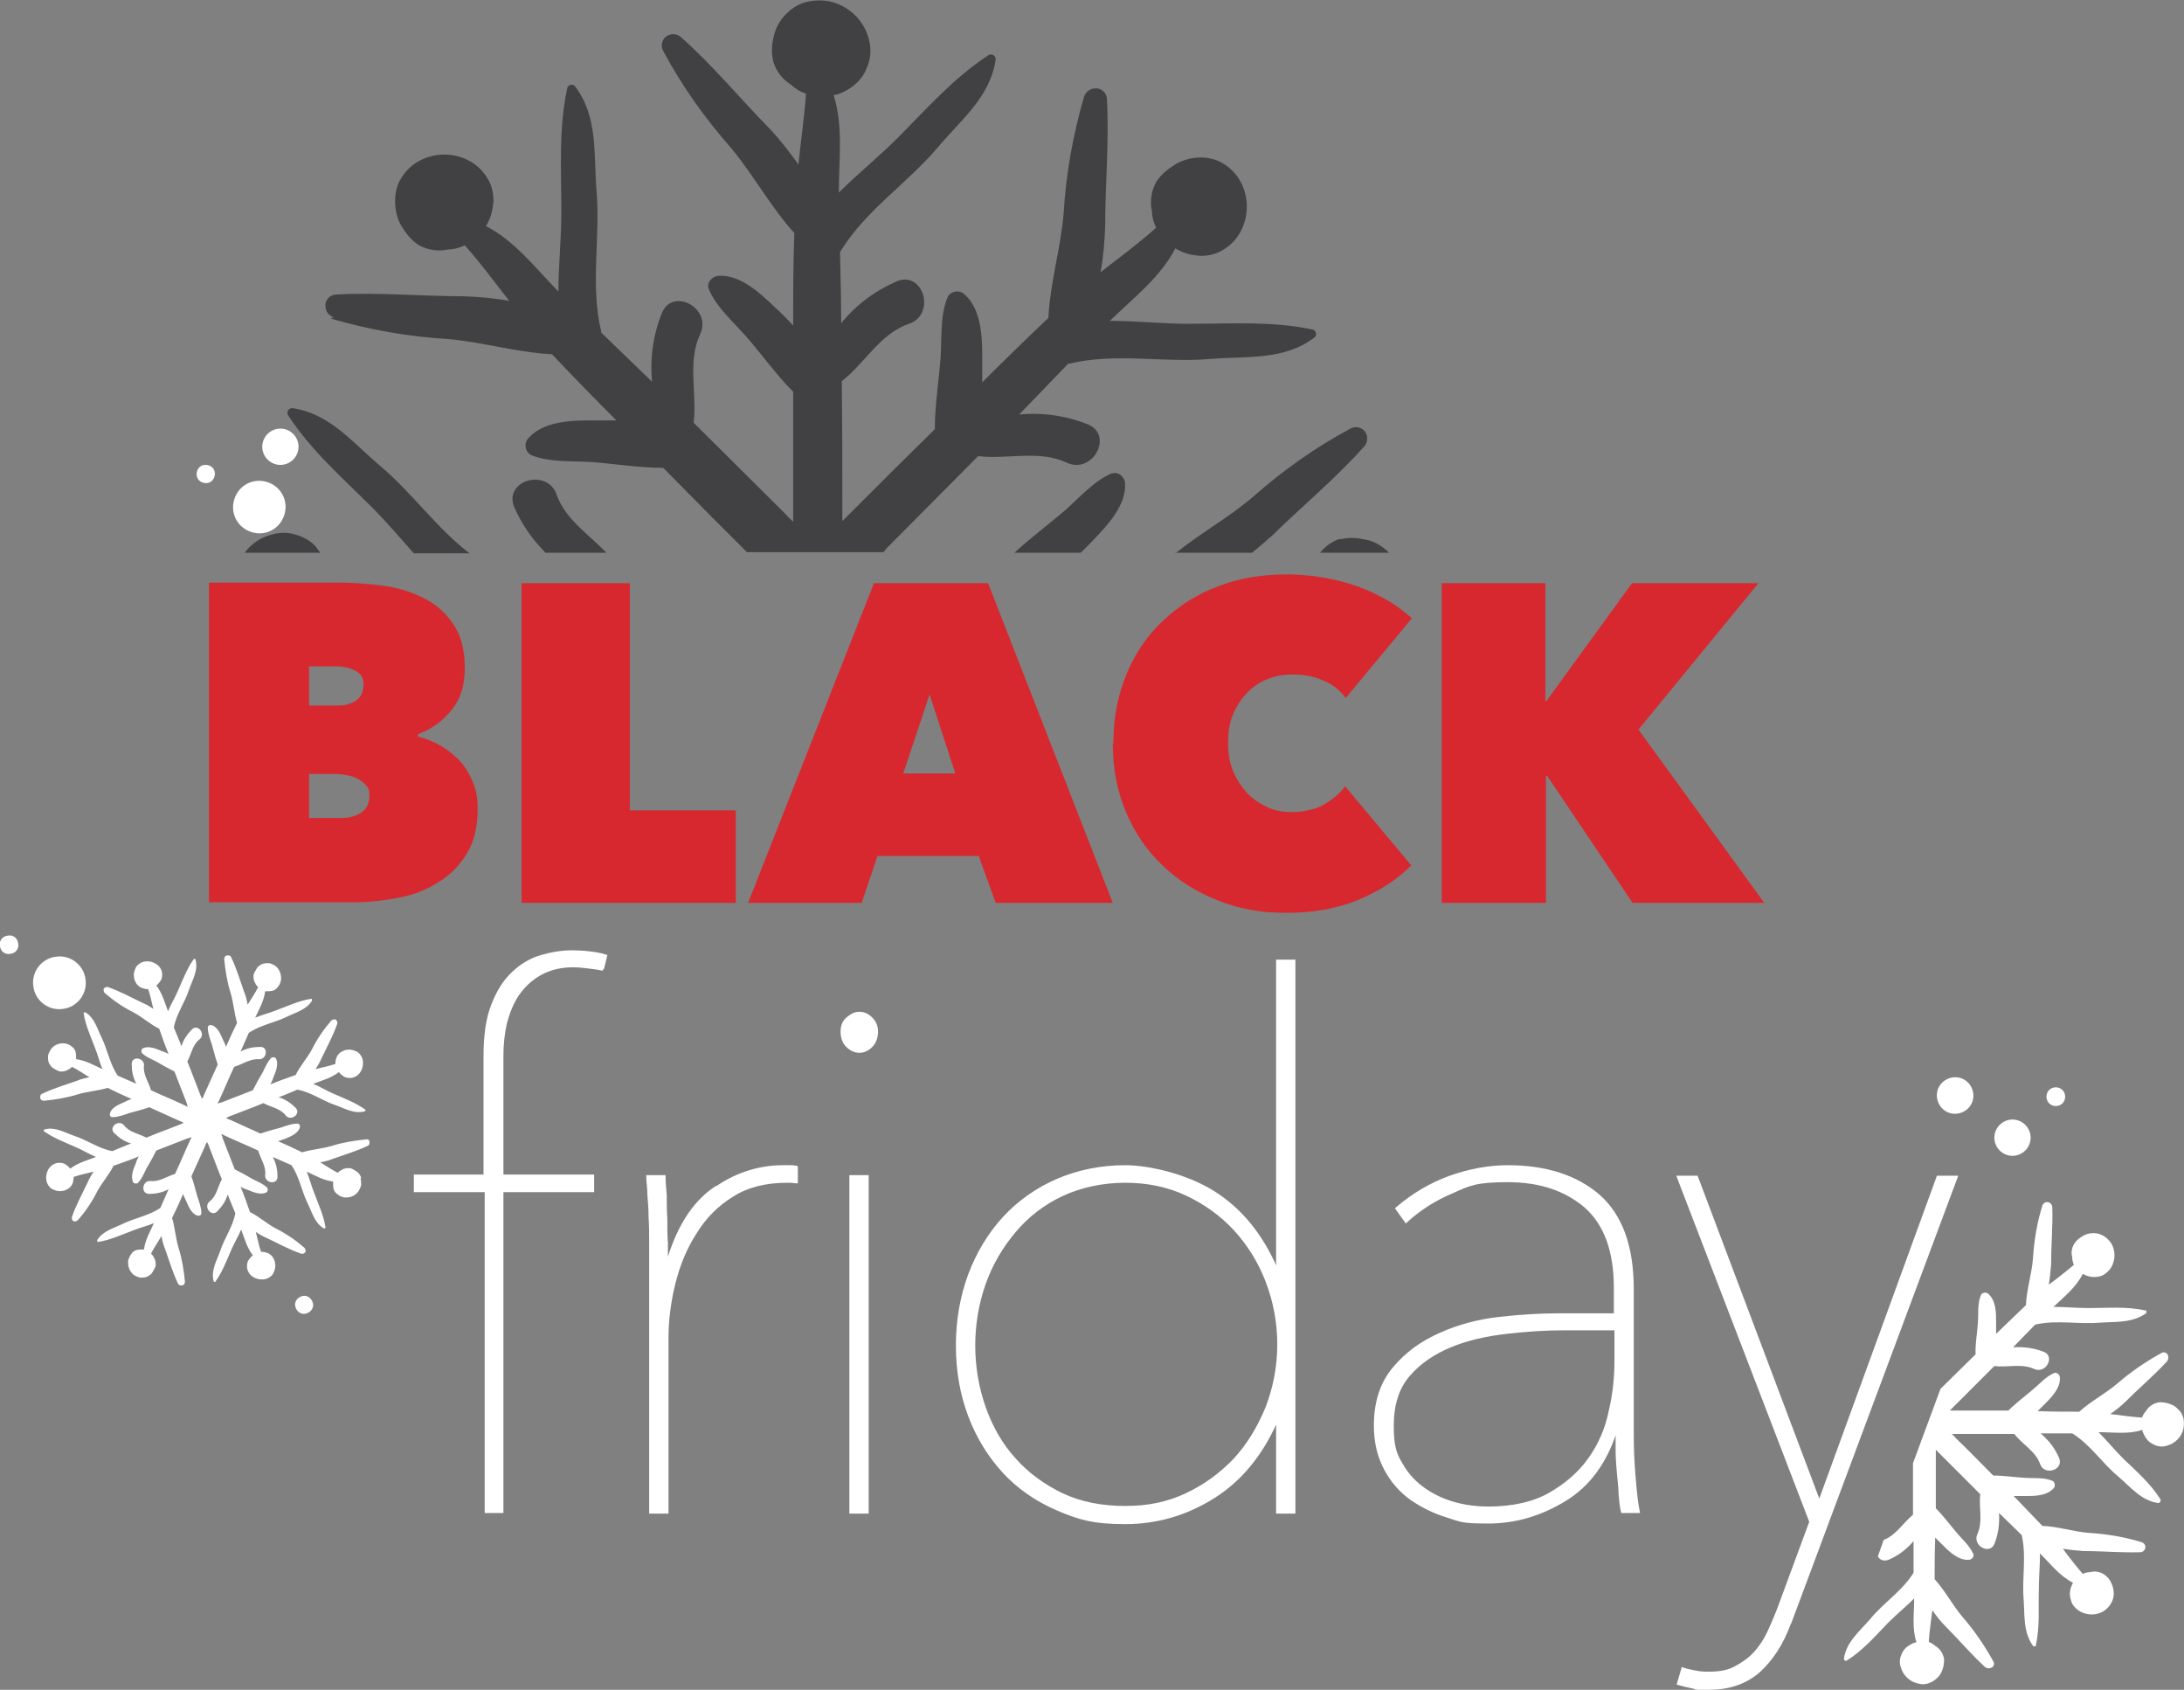
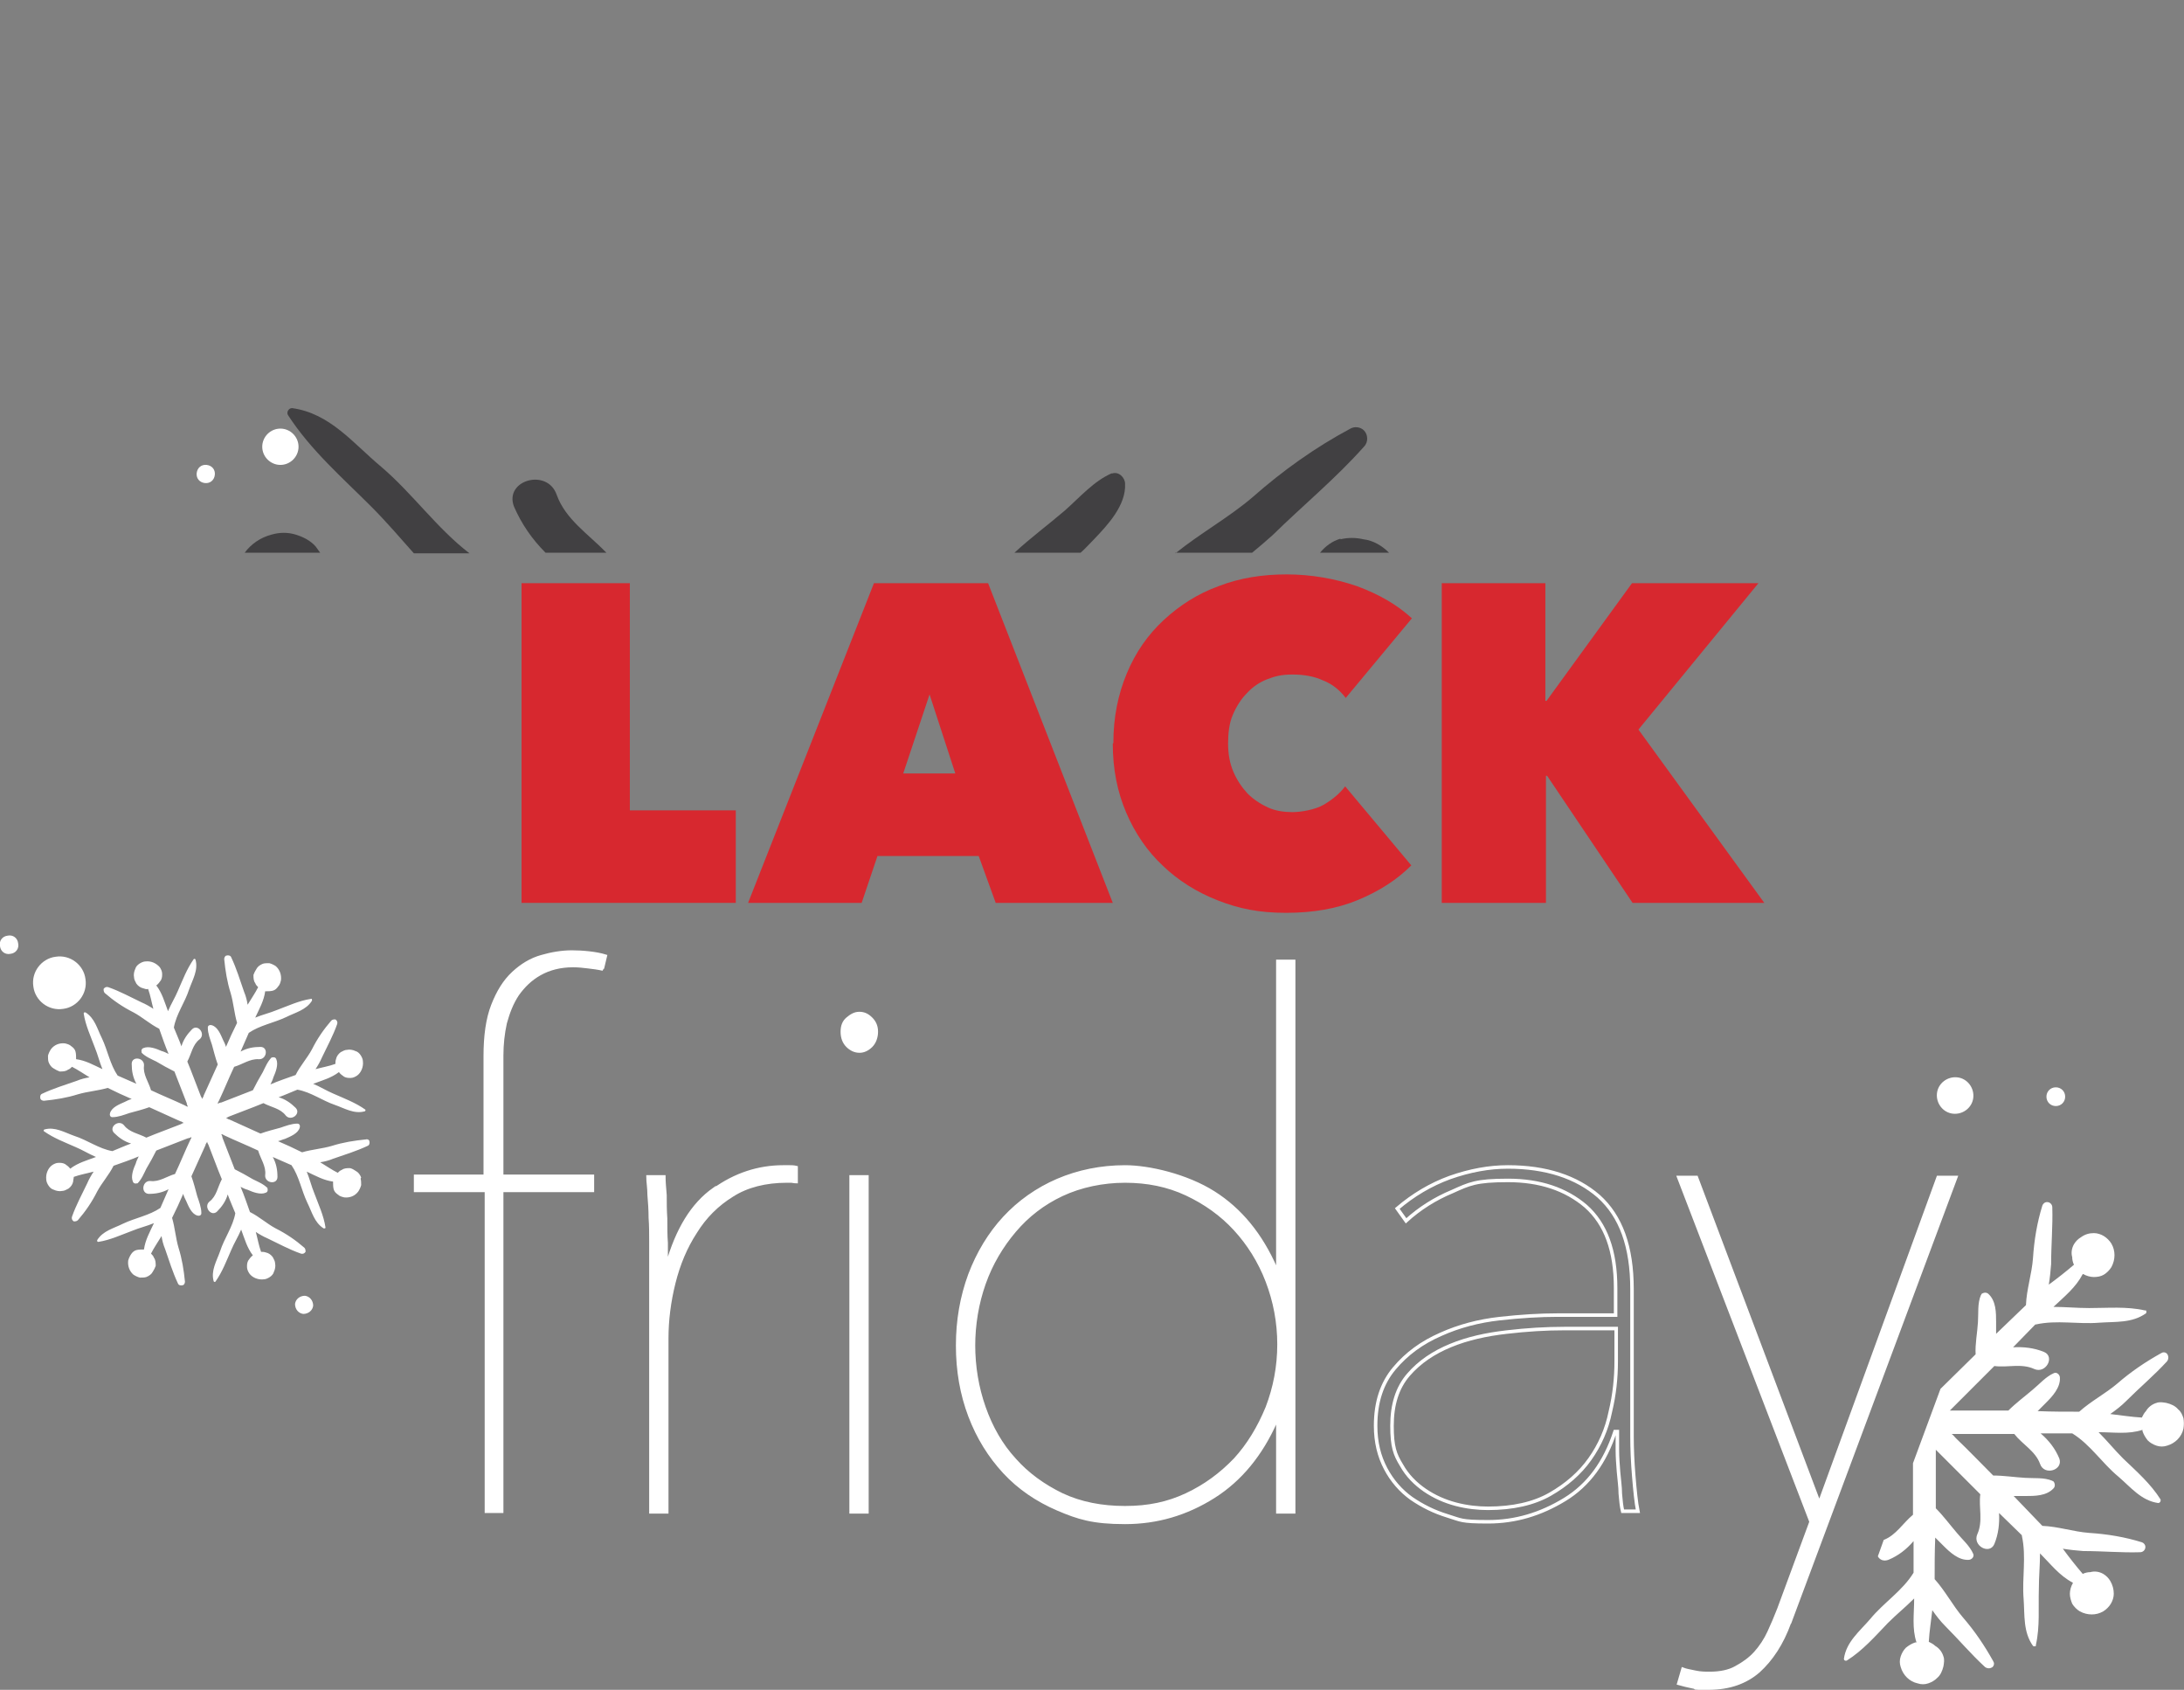
<svg xmlns="http://www.w3.org/2000/svg" id="Layer_1" data-name="Layer 1" viewBox="0 0 373.1 288.6">
  <rect x="0" y="0" width="373.1" height="288.6" fill="#808080" stroke="none" />
  <path d="M190,80.8c-3.1,1.3-5.6,4.2-8.1,6.4-2.8,2.4-5.9,4.7-8.6,7.2h11.3c.8-.7,1.5-1.5,2.2-2.2,2.4-2.5,5.6-5.9,5.4-9.6,0-1-1.1-2.2-2.3-1.7Z" fill="#414042" />
  <path d="M229,92c-1.4,.4-2.6,1.3-3.5,2.4h11.8c-1.2-1.2-2.7-2.1-4.4-2.3-1.3-.3-2.6-.3-3.9,0Z" fill="#414042" />
  <path d="M95.1,84.5c-1.6-4.6-9-2.5-7.3,2,1.3,3,3.1,5.6,5.4,7.9h10.4c-3.1-3.2-7-5.7-8.5-9.9Z" fill="#414042" />
  <path d="M63.4,86.5c2.6,2.6,4.9,5.3,7.3,8h9.5c-5.6-4.3-9.7-10.2-15.1-14.8-4.8-4-8.7-9.1-15.2-10-.6,0-1,.7-.7,1.2,3.9,6,9.2,10.6,14.2,15.6Z" fill="#414042" />
  <path d="M54.7,94.4c-.3-.4-.5-.7-.8-1.1-.9-1-2.1-1.6-3.4-2-1.3-.4-2.7-.4-4.1,0-1.9,.5-3.5,1.6-4.6,3.1h12.9Z" fill="#414042" />
  <path d="M200.8,94.4h13.1c1.2-1,2.4-2,3.5-3,5.2-5.1,10.8-9.7,15.6-15.1,.8-.8,.7-2.1,0-2.8-.6-.6-1.6-.7-2.3-.3-6,3.2-11.6,7.2-16.7,11.7-4.1,3.5-9,6.2-13.2,9.6Z" fill="#414042" />
-   <path d="M56.5,54.4c6.5,1.9,13.2,3.1,20,3.5,5.9,.5,11.8,2.3,17.8,2.6,3.6,3.8,7.3,7.6,11,11.3-1.5,0-2.9,0-4.4,0-3.5,0-8.1,.2-10.6,3-.7,.7-.7,1.9,0,2.6,.1,.1,.2,.2,.4,.3,3.1,1.3,6.9,1,10.2,1.2,4.1,.3,8.3,1,12.4,1,4.7,4.8,9.4,9.5,14.2,14.3,0,0,0,0,.1,.1h23.3c.2-.2,.4-.4,.6-.7,5.2-5.2,10.4-10.5,15.6-15.7,5,.6,10.4-1.1,15.1,1.1,4.4,2.1,8.1-4.6,3.7-6.5-3.7-1.5-7.8-2.1-11.8-1.7,2.8-2.9,5.6-5.8,8.4-8.7,0,0,.2,0,.2,0,7.9-1.9,16.1-.1,24.1-.8,6.2-.5,12.6,.3,17.8-3.7,.3-.3,.3-.8,0-1.1,0,0-.2-.2-.3-.2-6.9-1.5-14-1-21.1-1-4.6,0-9.1-.5-13.6-.5,4.1-4,8.6-7.4,11.2-12.4,.1,0,.2,.2,.3,.2,1.2,.7,2.6,1,4,1.1,1.3,0,2.7-.3,3.8-1,1.2-.7,2.2-1.7,2.9-2.9,1.6-2.8,1.6-6.2,0-9-.7-1.2-1.7-2.2-2.9-2.9-1.1-.7-2.5-1-3.8-1-1.7,0-3.4,.5-4.8,1.5-1.1,.7-2.1,1.6-2.8,2.7-.8,1.5-1.1,3.3-.7,5,0,1,.3,1.9,.7,2.8-3,2.7-6.3,5.1-9.5,7.6,.5-2.6,.7-5.2,.8-7.8,0-7.3,.7-14.5,.3-21.7,0-1.1-.9-2-2-1.9-.9,0-1.6,.6-1.9,1.4-1.9,6.5-3.1,13.2-3.5,20-.5,5.9-2.3,11.8-2.6,17.8-3.8,3.6-7.6,7.3-11.3,11,0-1.5,0-2.9,0-4.4,0-3.5-.2-8.1-3-10.6-.7-.7-1.9-.7-2.6,0-.1,.1-.2,.2-.3,.4-1.3,3.1-1,6.9-1.2,10.2-.3,4.1-1,8.3-1,12.4-4.8,4.7-9.5,9.4-14.3,14.2-.5,.5-1,1-1.5,1.5,0-.6,0-1.2,0-1.8,0-7.4,0-14.7-.1-22.1,4-3.1,6.5-8.1,11.5-9.8,4.6-1.6,2.5-9-2-7.3-3.7,1.6-7,4-9.6,7.2,0-4-.1-8.1-.2-12.1,0,0,0-.1,.1-.2,4.3-7,11.3-11.5,16.5-17.6,4-4.8,9.1-8.7,10-15.2,0-.6-.7-1-1.2-.7-6,3.9-10.6,9.2-15.6,14.2-3.3,3.3-6.8,6.1-10,9.3,0-5.8,.8-11.3-.9-16.7,.1,0,.3,0,.4,0,1.3-.4,2.6-1.1,3.6-2.1,1-.9,1.6-2.1,2-3.4,.4-1.3,.4-2.7,0-4.1-.8-3.1-3.3-5.5-6.4-6.3-1.3-.3-2.7-.3-4.1,0-1.3,.3-2.5,1-3.4,1.9-1.3,1.2-2.1,2.7-2.4,4.4-.3,1.3-.3,2.6,0,3.9,.5,1.7,1.6,3.1,3.1,4,.7,.7,1.6,1.2,2.5,1.5-.3,4.1-.9,8.1-1.3,12.1-1.5-2.1-3.1-4.2-4.9-6.1-5.1-5.2-9.7-10.8-15.1-15.6-.8-.8-2.1-.7-2.8,0-.6,.6-.7,1.6-.3,2.3,3.2,6,7.2,11.6,11.7,16.7,3.8,4.6,6.7,10,10.7,14.4-.2,5.2-.2,10.5-.2,15.8-1-1.1-2-2.1-3.1-3.1-2.5-2.4-5.9-5.6-9.6-5.4-1,0-2.2,1.1-1.7,2.3,1.3,3.1,4.2,5.6,6.4,8.1,2.7,3.1,5.1,6.5,8,9.4,0,6.7,0,13.4,0,20.1,0,.7,0,1.4,0,2.1-.4-.4-.9-.8-1.3-1.3-5.2-5.2-10.5-10.4-15.7-15.6,.6-5-1.1-10.4,1.1-15.1,2.1-4.4-4.6-8.1-6.5-3.7-1.5,3.7-2.1,7.8-1.7,11.8-2.9-2.8-5.8-5.6-8.7-8.4,0,0,0-.2,0-.2-1.9-7.9-.1-16.1-.8-24.1-.5-6.2,.3-12.6-3.7-17.8-.3-.3-.8-.3-1.1,0,0,0-.2,.2-.2,.4-1.5,6.9-1,14-1,21.1,0,4.6-.5,9.1-.5,13.6-4-4.1-7.4-8.6-12.4-11.2,0-.1,.2-.2,.2-.3,.7-1.2,1-2.6,1.1-4,0-1.3-.3-2.7-1-3.8-.7-1.2-1.7-2.2-2.9-2.9-2.8-1.6-6.2-1.6-9,0-1.2,.7-2.2,1.7-2.9,2.9-.7,1.1-1,2.5-1,3.8,0,1.7,.4,3.4,1.4,4.8,.7,1.1,1.6,2.1,2.7,2.8,1.5,.8,3.3,1.1,5,.7,1,0,1.9-.3,2.8-.7,2.7,3,5.1,6.3,7.6,9.5-2.6-.5-5.2-.7-7.8-.8-7.3,0-14.5-.7-21.7-.3-1.1,0-2,.9-1.9,2,0,.9,.6,1.6,1.4,1.9Z" fill="#414042" />
  <path d="M373,242.2c-.2-.6-.4-1.1-.9-1.5-.5-.6-1.2-.9-2-1.1-.6-.1-1.2-.2-1.7,0-.7,.2-1.4,.7-1.8,1.4-.3,.3-.5,.7-.7,1.1-1.8-.1-3.6-.4-5.4-.6,1-.7,1.9-1.4,2.7-2.2,2.3-2.3,4.8-4.4,7-6.8,.3-.4,.3-.9,0-1.3-.3-.3-.7-.3-1-.1-2.7,1.5-5.2,3.2-7.5,5.2-2,1.7-4.5,3-6.5,4.8-2.4,0-4.7,0-7.1-.1,.5-.5,.9-.9,1.4-1.4,1.1-1.1,2.5-2.6,2.4-4.3,0-.5-.5-1-1-.8-1.4,.6-2.5,1.9-3.6,2.8-1.4,1.2-2.9,2.3-4.2,3.6h-9c-.3,0-.6,0-1,0,.2-.2,.4-.4,.6-.6,2.3-2.3,4.7-4.7,7-7,2.3,.3,4.6-.5,6.8,.5,2,.9,3.6-2.1,1.7-2.9-1.7-.7-3.5-.9-5.3-.8,1.3-1.3,2.5-2.6,3.8-3.9,0,0,0,0,.1,0,3.6-.8,7.2,0,10.8-.3,2.8-.2,5.6,.1,8-1.6,.1-.1,.1-.4,0-.5,0,0,0,0-.2,0-3.1-.7-6.3-.4-9.5-.4-2.1,0-4.1-.2-6.1-.2,1.9-1.8,3.8-3.3,5-5.6,0,0,0,0,.1,0,.5,.3,1.2,.5,1.8,.5,.6,0,1.2-.1,1.7-.4,.5-.3,1-.8,1.3-1.3,.7-1.3,.7-2.8,0-4-.3-.5-.8-1-1.3-1.3-.5-.3-1.1-.5-1.7-.5-.8,0-1.5,.2-2.2,.7-.5,.3-.9,.7-1.2,1.2-.4,.7-.5,1.5-.3,2.2,0,.4,.1,.9,.3,1.3-1.4,1.2-2.8,2.3-4.3,3.4,.2-1.2,.3-2.3,.4-3.5,0-3.3,.3-6.5,.2-9.7,0-.5-.4-.9-.9-.9-.4,0-.7,.3-.8,.6-.9,2.9-1.4,5.9-1.6,9-.2,2.7-1.1,5.3-1.2,8-1.7,1.6-3.4,3.3-5.1,4.9,0-.7,0-1.3,0-2,0-1.6,0-3.6-1.3-4.8-.3-.3-.8-.3-1.2,0,0,0,0,.1-.1,.2-.6,1.4-.4,3.1-.5,4.6-.1,1.8-.5,3.7-.4,5.5-2,2-4,3.9-6,5.9l-4.7,12.7c0,2.9,0,5.9,0,8.8-1.7,1.4-2.9,3.5-5,4.3l-1,2.8c.3,.6,1,.9,1.8,.6,1.7-.7,3.1-1.8,4.3-3.2,0,1.8,0,3.6,0,5.4,0,0,0,0,0,0-1.9,3.1-5.1,5.1-7.4,7.9-1.8,2.1-4.1,3.9-4.5,6.8,0,.3,.3,.4,.5,.3,2.7-1.7,4.8-4.1,7-6.4,1.5-1.5,3-2.7,4.5-4.2,0,2.6-.4,5.1,.4,7.5,0,0-.1,0-.2,0-.6,.2-1.1,.5-1.6,.9-.4,.4-.7,.9-.9,1.5-.2,.6-.2,1.2,0,1.8,.4,1.4,1.5,2.5,2.9,2.8,.6,.2,1.2,.2,1.8,0,.6-.2,1.1-.5,1.5-.9,.6-.5,.9-1.2,1.1-2,.1-.6,.2-1.2,0-1.7-.2-.7-.7-1.4-1.4-1.8-.3-.3-.7-.5-1.1-.7,.1-1.8,.4-3.6,.6-5.4,.7,1,1.4,1.9,2.2,2.7,2.3,2.3,4.4,4.8,6.8,7,.4,.3,.9,.3,1.3,0,.3-.3,.3-.7,.1-1-1.5-2.7-3.2-5.2-5.2-7.5-1.7-2-3-4.5-4.8-6.5,0-2.4,0-4.7,.1-7.1,.5,.5,.9,.9,1.4,1.4,1.1,1.1,2.6,2.5,4.3,2.4,.5,0,1-.5,.8-1-.6-1.4-1.9-2.5-2.8-3.6-1.2-1.4-2.3-2.9-3.6-4.2,0-3,0-6,0-9,0-.3,0-.6,0-1,.2,.2,.4,.4,.6,.6,2.3,2.3,4.7,4.7,7,7-.3,2.2,.5,4.6-.5,6.8-.9,2,2.1,3.6,2.9,1.7,.7-1.7,.9-3.5,.8-5.3,1.3,1.3,2.6,2.5,3.9,3.8,0,0,0,0,0,.1,.8,3.6,0,7.2,.3,10.8,.2,2.8-.1,5.6,1.6,8,.1,.1,.4,.1,.5,0,0,0,0-.1,0-.2,.7-3.1,.4-6.3,.5-9.5,0-2.1,.2-4.1,.2-6.1,1.8,1.8,3.3,3.8,5.6,5,0,0,0,0,0,.1-.3,.5-.5,1.2-.5,1.8,0,.6,.2,1.2,.4,1.7,.3,.5,.8,1,1.3,1.3,1.3,.7,2.8,.7,4,0,.5-.3,1-.8,1.3-1.3,.3-.5,.5-1.1,.5-1.7,0-.8-.2-1.5-.6-2.2-.3-.5-.7-.9-1.2-1.2-.7-.4-1.5-.5-2.2-.3-.4,0-.9,.1-1.3,.3-1.2-1.4-2.3-2.8-3.4-4.3,1.2,.2,2.3,.3,3.5,.4,3.3,0,6.5,.3,9.7,.2,.5,0,.9-.4,.9-.9,0-.4-.3-.7-.6-.8-2.9-.9-5.9-1.4-9-1.6-2.7-.2-5.3-1.1-8-1.2-1.6-1.7-3.3-3.4-4.9-5.1,.7,0,1.3,0,2,0,1.6,0,3.6,0,4.8-1.3,.3-.3,.3-.8,0-1.2,0,0-.1,0-.2-.1-1.4-.6-3.1-.4-4.6-.5-1.8-.1-3.7-.4-5.5-.4-2.1-2.1-4.2-4.3-6.4-6.4-.2-.2-.4-.5-.7-.7,.3,0,.6,0,.8,0,3.3,0,6.6,0,9.9,0,1.4,1.8,3.6,2.9,4.4,5.1,.7,2.1,4,1.1,3.3-.9-.7-1.7-1.8-3.1-3.2-4.3,1.8,0,3.6,0,5.4,0,0,0,0,0,0,0,3.1,1.9,5.1,5.1,7.9,7.4,2.1,1.8,3.9,4.1,6.8,4.5,.2,0,.4-.2,.4-.4,0,0,0-.1,0-.2-1.7-2.7-4.1-4.8-6.4-7-1.5-1.5-2.7-3-4.2-4.5,2.6,0,5.1,.4,7.5-.4,0,0,0,.1,0,.2,.2,.6,.5,1.1,.9,1.6,.4,.4,.9,.7,1.5,.9,.6,.2,1.2,.2,1.8,0,1.4-.4,2.5-1.5,2.8-2.9,.1-.6,.1-1.2,0-1.8Z" fill="#fff" />
-   <path d="M71.4,125.8c1.3,.3,2.5,.8,3.8,1.5,1.2,.7,2.3,1.6,3.3,2.6,1,1.1,1.7,2.3,2.3,3.7,.6,1.4,.8,2.9,.8,4.6,0,3-.6,5.5-1.8,7.5-1.2,2-2.8,3.7-4.8,4.9-2,1.3-4.2,2.2-6.8,2.7s-5.2,.8-7.8,.8h-24.7v-54.6h22.4c2.2,0,4.6,.2,7.1,.5,2.5,.3,4.8,1,6.9,2,2.1,1,3.9,2.5,5.2,4.4,1.4,1.9,2.1,4.5,2.1,7.6s-.7,5.3-2.2,7.2c-1.5,1.9-3.4,3.3-5.8,4.2v.2Zm-18.6-12v6.7h4.9c1.3,0,2.3-.3,3.2-.9,.8-.6,1.2-1.5,1.2-2.7s-.4-1.8-1.3-2.3c-.9-.5-2-.8-3.5-.8h-4.5Zm0,18.5v7.4h5.5c1.4,0,2.6-.3,3.5-1,.9-.6,1.3-1.6,1.3-2.8s-.2-1.3-.6-1.8c-.4-.5-.9-.8-1.4-1.1-.6-.3-1.2-.5-1.8-.6-.6-.1-1.2-.2-1.8-.2h-4.7Z" fill="#d7282f" />
  <path d="M89.1,99.6h18.5v38.8h18.1v15.8h-36.6v-54.6Z" fill="#d7282f" />
  <path d="M149.3,99.6h19.5l21.3,54.6h-20l-2.9-8h-17.3l-2.7,8h-19.4l21.5-54.6Zm9.5,19l-4.5,13.5h8.9l-4.4-13.5Z" fill="#d7282f" />
  <path d="M190.2,126.9c0-4.4,.8-8.3,2.3-11.9s3.6-6.6,6.3-9.1c2.7-2.5,5.8-4.5,9.4-5.8,3.6-1.4,7.5-2,11.6-2s8.2,.7,12,2c3.8,1.4,6.9,3.2,9.4,5.5l-11.3,13.6c-1-1.3-2.3-2.4-3.9-3-1.5-.7-3.3-1-5.2-1s-3,.3-4.3,.8-2.5,1.3-3.5,2.4c-1,1-1.8,2.3-2.4,3.7s-.8,3.1-.8,4.9,.3,3.4,.9,4.8c.6,1.4,1.4,2.6,2.4,3.7,1,1,2.2,1.8,3.5,2.4s2.8,.8,4.2,.8,3.9-.4,5.4-1.3c1.5-.9,2.7-1.9,3.6-3.1l11.3,13.5c-2.5,2.5-5.5,4.4-9.1,5.9-3.6,1.5-7.7,2.2-12.3,2.2s-8-.7-11.6-2.1c-3.6-1.4-6.8-3.4-9.4-5.9-2.7-2.5-4.8-5.6-6.3-9.1-1.5-3.5-2.3-7.4-2.3-11.8Z" fill="#d7282f" />
  <path d="M264.3,132.5h-.2v21.7h-17.8v-54.6h17.7v20.1h.2l14.6-20.1h21.6l-20.5,25,21.5,29.6h-22.5l-14.6-21.7Z" fill="#d7282f" />
  <path d="M103,165.5c-.8-.2-1.7-.3-2.5-.4-.8-.1-1.7-.2-2.6-.2-2.2,0-4.1,.5-5.7,1.4-1.6,.9-2.8,2.1-3.8,3.5-1,1.5-1.6,3.1-2.1,4.9-.4,1.8-.6,3.7-.6,5.6v20.6h15.5v2.4h-15.5v54.8h-2.6v-54.8h-12.1v-2.4h11.9v-20.5c0-3.5,.4-6.4,1.3-8.7,.9-2.3,2-4.1,3.5-5.5,1.4-1.3,3-2.3,4.8-2.8,1.7-.5,3.5-.8,5.2-.8s4.1,.2,5.7,.7l-.5,2.1Z" fill="none" stroke="#fff" stroke-miterlimit="3.4" stroke-width=".6" />
  <path d="M122,203.2c3.6-2.6,7.6-3.9,11.8-3.9h1.1c.3,0,.7,0,1.1,.1v2.4c-.3,0-.6-.1-.9-.1h-.7c-3.6,0-6.8,.8-9.3,2.4-2.6,1.6-4.7,3.7-6.3,6.3-1.7,2.6-2.9,5.5-3.7,8.7-.8,3.2-1.2,6.4-1.2,9.5v29.6h-2.7v-42.8c0-.9,0-2,0-3.4,0-1.3,0-2.7-.1-4,0-1.4-.1-2.7-.2-3.9,0-1.2-.2-2.3-.2-3.1h2.7c0,.8,.1,1.9,.2,3.1,0,1.2,0,2.6,.1,4,0,1.5,0,2.9,.1,4.2,0,1.4,0,2.6,0,3.7h.2c1.7-6,4.3-10.3,8-12.9Z" fill="none" stroke="#fff" stroke-miterlimit="3.4" stroke-width=".6" />
  <path d="M146.8,179.5c-.7,0-1.4-.3-2-.9-.6-.6-.9-1.4-.9-2.4s.3-1.7,.9-2.2,1.2-.9,2-.9,1.4,.3,2,.9c.6,.6,.9,1.3,.9,2.2s-.3,1.8-.9,2.4c-.6,.6-1.3,.9-1.9,.9Zm-1.4,78.7v-57.2h2.7v57.2h-2.7Z" fill="none" stroke="#fff" stroke-miterlimit="3.4" stroke-width=".6" />
  <path d="M218.3,164.2h2.7v94h-2.7v-15.4h-.4c-2.5,5.6-6,9.9-10.6,12.8-4.6,2.9-9.6,4.4-15.1,4.4s-8-.8-11.5-2.3c-3.5-1.5-6.6-3.6-9.1-6.3-2.5-2.7-4.5-5.9-5.9-9.6-1.4-3.7-2.1-7.7-2.1-12s.7-8.3,2.1-12.1c1.4-3.7,3.4-7,5.9-9.7,2.5-2.7,5.6-4.9,9.1-6.4,3.5-1.5,7.4-2.3,11.5-2.3s10.5,1.5,15.1,4.4c4.6,2.9,8.1,7.2,10.6,12.9h.4v-52.4Zm-52,65.5c0,3.7,.6,7.3,1.8,10.7,1.2,3.4,2.9,6.4,5.2,8.9,2.2,2.5,5,4.5,8.1,6,3.2,1.5,6.8,2.2,10.8,2.2s7.3-.7,10.5-2.2c3.2-1.5,5.9-3.5,8.3-6,2.3-2.5,4.1-5.5,5.5-8.9,1.3-3.4,2-7,2-10.8s-.7-7.4-2-10.8c-1.3-3.4-3.2-6.4-5.5-8.9-2.3-2.5-5.1-4.5-8.3-6-3.2-1.5-6.7-2.2-10.5-2.2s-7.6,.8-10.8,2.3c-3.2,1.5-5.9,3.6-8.1,6.2-2.2,2.6-4,5.6-5.2,9-1.2,3.4-1.8,7-1.8,10.7Z" fill="none" stroke="#fff" stroke-miterlimit="3.4" stroke-width=".6" />
  <path d="M278.8,245.2c0,2.2,.1,4.5,.3,6.9,.2,2.4,.4,4.5,.7,6h-2.6c-.2-.8-.3-1.8-.4-3,0-1.2-.2-2.4-.3-3.7-.1-1.3-.2-2.5-.2-3.8,0-1.2,0-2.3,0-3.1h-.4c-1.7,5.2-4.5,9.1-8.6,11.6-4.1,2.5-8.4,3.8-13.1,3.8s-4.6-.3-6.9-1c-2.3-.7-4.3-1.7-6.2-3-1.8-1.3-3.3-3-4.4-5.1-1.1-2.1-1.7-4.5-1.7-7.3,0-4.1,1.1-7.3,3.2-9.8,2.1-2.5,4.7-4.4,7.9-5.8,3.1-1.4,6.5-2.3,10.1-2.7,3.6-.4,6.9-.6,9.9-.6h9.9v-4.6c0-6.4-1.7-11-5.1-14-3.4-2.9-7.8-4.4-13.3-4.4s-6.6,.6-9.5,1.9c-2.9,1.2-5.6,2.9-7.9,5l-1.5-2.1c2.7-2.3,5.7-4.1,9-5.3,3.4-1.2,6.7-1.8,9.9-1.8,6.5,0,11.7,1.7,15.5,5,3.8,3.4,5.7,8.6,5.7,15.9v25.1Zm-2.7-18.3h-8.8c-3.2,0-6.5,.2-9.9,.6-3.5,.4-6.7,1.1-9.6,2.3-2.9,1.2-5.3,2.8-7.2,5-1.9,2.2-2.8,5.1-2.8,8.7s.5,4.9,1.6,6.7c1,1.8,2.4,3.2,4,4.3,1.6,1.1,3.4,1.9,5.3,2.4,1.9,.5,3.8,.7,5.5,.7,4.2,0,7.8-.8,10.6-2.4,2.8-1.6,5.1-3.6,6.8-6,1.7-2.4,2.9-5.1,3.5-8.1,.7-2.9,1-5.8,1-8.6v-5.5Z" fill="none" stroke="#fff" stroke-miterlimit="3.4" stroke-width=".6" />
  <path d="M305.7,277.1c-1.3,3.6-3.1,6.3-5.3,8.3-2.2,1.9-5,2.9-8.5,2.9s-1.6,0-2.6-.2c-1-.2-1.8-.4-2.5-.6l.7-2.4c.5,.2,1.2,.3,2.1,.5,.9,.2,1.7,.2,2.5,.2,1.7,0,3.3-.3,4.5-1,1.3-.7,2.4-1.5,3.3-2.5,.9-1,1.7-2.2,2.3-3.5,.6-1.3,1.2-2.7,1.7-4l5.5-14.9-22.6-58.8h3l21,55.7,20.3-55.7h3l-28.4,76.1Z" fill="none" stroke="#fff" stroke-miterlimit="3.4" stroke-width=".6" />
  <path d="M103,165.5c-.8-.2-1.7-.3-2.5-.4-.8-.1-1.7-.2-2.6-.2-2.2,0-4.1,.5-5.7,1.4-1.6,.9-2.8,2.1-3.8,3.5-1,1.5-1.6,3.1-2.1,4.9-.4,1.8-.6,3.7-.6,5.6v20.6h15.5v2.4h-15.5v54.8h-2.6v-54.8h-12.1v-2.4h11.9v-20.5c0-3.5,.4-6.4,1.3-8.7,.9-2.3,2-4.1,3.5-5.5,1.4-1.3,3-2.3,4.8-2.8,1.7-.5,3.5-.8,5.2-.8s4.1,.2,5.7,.7l-.5,2.1Z" fill="#fff" />
  <path d="M122,203.2c3.6-2.6,7.6-3.9,11.8-3.9h1.1c.3,0,.7,0,1.1,.1v2.4c-.3,0-.6-.1-.9-.1h-.7c-3.6,0-6.8,.8-9.3,2.4-2.6,1.6-4.7,3.7-6.3,6.3-1.7,2.6-2.9,5.5-3.7,8.7-.8,3.2-1.2,6.4-1.2,9.5v29.6h-2.7v-42.8c0-.9,0-2,0-3.4,0-1.3,0-2.7-.1-4,0-1.4-.1-2.7-.2-3.9,0-1.2-.2-2.3-.2-3.1h2.7c0,.8,.1,1.9,.2,3.1,0,1.2,0,2.6,.1,4,0,1.5,0,2.9,.1,4.2,0,1.4,0,2.6,0,3.7h.2c1.7-6,4.3-10.3,8-12.9Z" fill="#fff" />
  <path d="M146.8,179.5c-.7,0-1.4-.3-2-.9-.6-.6-.9-1.4-.9-2.4s.3-1.7,.9-2.2,1.2-.9,2-.9,1.4,.3,2,.9c.6,.6,.9,1.3,.9,2.2s-.3,1.8-.9,2.4c-.6,.6-1.3,.9-1.9,.9Zm-1.4,78.7v-57.2h2.7v57.2h-2.7Z" fill="#fff" />
  <path d="M218.3,164.2h2.7v94h-2.7v-15.4h-.4c-2.5,5.6-6,9.9-10.6,12.8-4.6,2.9-9.6,4.4-15.1,4.4s-8-.8-11.5-2.3c-3.5-1.5-6.6-3.6-9.1-6.3-2.5-2.7-4.5-5.9-5.9-9.6-1.4-3.7-2.1-7.7-2.1-12s.7-8.3,2.1-12.1c1.4-3.7,3.4-7,5.9-9.7,2.5-2.7,5.6-4.9,9.1-6.4,3.5-1.5,7.4-2.3,11.5-2.3s10.5,1.5,15.1,4.4c4.6,2.9,8.1,7.2,10.6,12.9h.4v-52.4Zm-52,65.5c0,3.7,.6,7.3,1.8,10.7,1.2,3.4,2.9,6.4,5.2,8.9,2.2,2.5,5,4.5,8.1,6,3.2,1.5,6.8,2.2,10.8,2.2s7.3-.7,10.5-2.2c3.2-1.5,5.9-3.5,8.3-6,2.3-2.5,4.1-5.5,5.5-8.9,1.3-3.4,2-7,2-10.8s-.7-7.4-2-10.8c-1.3-3.4-3.2-6.4-5.5-8.9-2.3-2.5-5.1-4.5-8.3-6-3.2-1.5-6.7-2.2-10.5-2.2s-7.6,.8-10.8,2.3c-3.2,1.5-5.9,3.6-8.1,6.2-2.2,2.6-4,5.6-5.2,9-1.2,3.4-1.8,7-1.8,10.7Z" fill="#fff" />
-   <path d="M278.8,245.2c0,2.2,.1,4.5,.3,6.9,.2,2.4,.4,4.5,.7,6h-2.6c-.2-.8-.3-1.8-.4-3,0-1.2-.2-2.4-.3-3.7-.1-1.3-.2-2.5-.2-3.8,0-1.2,0-2.3,0-3.1h-.4c-1.7,5.2-4.5,9.1-8.6,11.6-4.1,2.5-8.4,3.8-13.1,3.8s-4.6-.3-6.9-1c-2.3-.7-4.3-1.7-6.2-3-1.8-1.3-3.3-3-4.4-5.1-1.1-2.1-1.7-4.5-1.7-7.3,0-4.1,1.1-7.3,3.2-9.8,2.1-2.5,4.7-4.4,7.9-5.8,3.1-1.4,6.5-2.3,10.1-2.7,3.6-.4,6.9-.6,9.9-.6h9.9v-4.6c0-6.4-1.7-11-5.1-14-3.4-2.9-7.8-4.4-13.3-4.4s-6.6,.6-9.5,1.9c-2.9,1.2-5.6,2.9-7.9,5l-1.5-2.1c2.7-2.3,5.7-4.1,9-5.3,3.4-1.2,6.7-1.8,9.9-1.8,6.5,0,11.7,1.7,15.5,5,3.8,3.4,5.7,8.6,5.7,15.9v25.1Zm-2.7-18.3h-8.8c-3.2,0-6.5,.2-9.9,.6-3.5,.4-6.7,1.1-9.6,2.3-2.9,1.2-5.3,2.8-7.2,5-1.9,2.2-2.8,5.1-2.8,8.7s.5,4.9,1.6,6.7c1,1.8,2.4,3.2,4,4.3,1.6,1.1,3.4,1.9,5.3,2.4,1.9,.5,3.8,.7,5.5,.7,4.2,0,7.8-.8,10.6-2.4,2.8-1.6,5.1-3.6,6.8-6,1.7-2.4,2.9-5.1,3.5-8.1,.7-2.9,1-5.8,1-8.6v-5.5Z" fill="#fff" />
  <path d="M305.7,277.1c-1.3,3.6-3.1,6.3-5.3,8.3-2.2,1.9-5,2.9-8.5,2.9s-1.6,0-2.6-.2c-1-.2-1.8-.4-2.5-.6l.7-2.4c.5,.2,1.2,.3,2.1,.5,.9,.2,1.7,.2,2.5,.2,1.7,0,3.3-.3,4.5-1,1.3-.7,2.4-1.5,3.3-2.5,.9-1,1.7-2.2,2.3-3.5,.6-1.3,1.2-2.7,1.7-4l5.5-14.9-22.6-58.8h3l21,55.7,20.3-55.7h3l-28.4,76.1Z" fill="#fff" />
  <path d="M47.9,79.4c1.7,0,3.1-1.4,3.1-3.1s-1.4-3.1-3.1-3.1-3.1,1.4-3.1,3.1,1.4,3.1,3.1,3.1" fill="#fff" />
-   <path d="M42.5,90.7c2.3,1,4.9,0,5.9-2.3,1-2.3,0-4.9-2.3-5.9-2.3-1-4.9,0-5.9,2.3-1,2.3,0,4.9,2.3,5.9" fill="#fff" />
  <path d="M33.6,80.8c-.1,.9,.5,1.6,1.4,1.7,.9,.1,1.6-.5,1.7-1.4,.1-.9-.5-1.6-1.4-1.7-.9-.1-1.6,.5-1.7,1.4" fill="#fff" />
  <path d="M52.1,221.3c-.9,0-1.6,.6-1.7,1.4,0,.9,.6,1.6,1.4,1.7,.9,0,1.6-.6,1.7-1.4,0-.9-.6-1.6-1.4-1.7" fill="#fff" />
  <path d="M61.7,201.1c-.2-.5-.5-.9-.9-1.1-.3-.2-.6-.4-1-.5-.5,0-1,0-1.4,.3-.3,.1-.5,.3-.7,.5-1-.5-2-1.2-3-1.8,.7-.1,1.5-.3,2.2-.6,2-.7,4-1.3,5.9-2.2,.3-.1,.4-.5,.3-.8,0-.2-.3-.4-.6-.3-2,.2-3.9,.5-5.8,1.1-1.7,.5-3.4,.6-5.1,1.1-1.4-.7-2.7-1.3-4.1-1.9,.4-.1,.8-.3,1.2-.4,.9-.4,2.2-.9,2.5-1.9,.1-.3,0-.7-.4-.7-1,0-2,.4-2.9,.7-1.1,.3-2.3,.6-3.4,1l-5.3-2.4c-.2,0-.4-.2-.6-.3,.2,0,.3-.1,.5-.2,2-.8,4-1.5,5.9-2.3,1.3,.7,2.9,.9,3.8,2.1,.9,1.1,2.7-.3,1.7-1.3-.8-.8-1.8-1.5-2.9-1.8,1.1-.4,2.2-.9,3.2-1.3,0,0,0,0,0,0,2.3,.4,4.3,1.9,6.4,2.6,1.7,.6,3.3,1.6,5.1,1.1,.1,0,.2-.2,.1-.3,0,0,0,0,0,0-1.7-1.2-3.6-1.9-5.4-2.7-1.2-.5-2.3-1.2-3.5-1.7,1.6-.6,3.1-1,4.4-2,0,0,0,0,0,0,.2,.3,.6,.6,.9,.8,.4,.2,.7,.2,1.1,.2,.4,0,.8-.2,1.1-.4,.7-.5,1.1-1.5,1-2.4,0-.4-.2-.8-.4-1.1-.2-.3-.5-.6-.9-.7-.4-.2-1-.3-1.4-.2-.4,0-.7,.2-1.1,.4-.4,.3-.7,.7-.8,1.2-.1,.3-.1,.5-.1,.8-1.1,.4-2.3,.6-3.4,.9,.4-.6,.8-1.3,1.1-2,.9-1.9,1.9-3.7,2.6-5.7,.1-.3,0-.6-.3-.8-.2,0-.5,0-.7,.2-1.3,1.5-2.4,3.1-3.3,4.9-.8,1.5-2,2.8-2.8,4.4-1.4,.5-2.9,1-4.3,1.6,.2-.4,.4-.8,.5-1.2,.4-.9,.9-2.2,.5-3.1-.1-.3-.4-.4-.7-.3,0,0,0,0-.1,0-.7,.7-1.1,1.7-1.5,2.5-.6,1-1.2,2.1-1.7,3.1-1.8,.7-3.6,1.4-5.4,2.1-.2,0-.4,.1-.6,.2,0-.2,.1-.3,.2-.5,.9-1.9,1.7-3.9,2.6-5.8,1.4-.4,2.7-1.4,4.2-1.3,1.4,.1,1.7-2.1,.3-2.1-1.2,0-2.3,.2-3.4,.8,.5-1.1,.9-2.1,1.4-3.2,0,0,0,0,0,0,1.9-1.3,4.3-1.7,6.4-2.7,1.6-.8,3.4-1.2,4.4-2.8,0-.2,0-.4-.2-.3-2,.3-3.9,1.2-5.8,1.9-1.2,.5-2.5,.8-3.7,1.3,.7-1.5,1.5-2.9,1.7-4.5,0,0,0,0,.1,0,.4,0,.8,0,1.2-.1,.4-.1,.7-.4,.9-.7,.3-.3,.4-.7,.5-1.1,.1-.9-.2-1.8-.9-2.4-.3-.2-.7-.4-1.1-.5-.4,0-.8,0-1.1,.1-.5,.2-.9,.5-1.1,.9-.2,.3-.4,.7-.5,1,0,.5,0,1,.3,1.4,.1,.3,.3,.5,.5,.7-.5,1-1.2,2-1.8,3-.1-.7-.3-1.5-.6-2.2-.7-2-1.3-4-2.2-5.9-.1-.3-.5-.4-.8-.3-.2,0-.4,.3-.4,.6,.2,2,.5,3.9,1.1,5.8,.5,1.7,.6,3.4,1.1,5.1-.7,1.4-1.3,2.7-1.9,4.1-.1-.4-.3-.8-.5-1.2-.4-.9-.9-2.2-1.9-2.5-.3-.1-.7,0-.7,.4,0,1,.4,2,.7,2.9,.3,1.1,.6,2.3,1,3.4-.8,1.8-1.6,3.5-2.4,5.3,0,.2-.2,.4-.3,.6,0-.2-.1-.3-.2-.5-.8-2-1.5-4-2.3-5.9,.7-1.3,.9-2.9,2.1-3.8,1.1-.9-.3-2.7-1.3-1.7-.8,.8-1.5,1.8-1.8,2.9-.4-1.1-.9-2.2-1.3-3.2,0,0,0,0,0,0,.4-2.3,1.9-4.3,2.6-6.5,.6-1.7,1.6-3.3,1.1-5.1,0-.1-.2-.2-.3-.1,0,0,0,0,0,0-1.2,1.7-1.9,3.6-2.7,5.4-.5,1.2-1.2,2.3-1.7,3.5-.6-1.6-1-3.1-2-4.4,0,0,0,0,0,0,.3-.2,.6-.6,.8-.9,.2-.4,.2-.7,.2-1.1,0-.4-.2-.8-.4-1.1-.6-.7-1.5-1.1-2.4-1-.4,0-.8,.2-1.1,.4-.3,.2-.6,.5-.7,.9-.2,.4-.3,1-.2,1.4,0,.4,.2,.7,.4,1.1,.3,.4,.7,.7,1.2,.8,.3,.1,.5,.2,.8,.1,.4,1.1,.6,2.3,.9,3.4-.6-.4-1.3-.8-2-1.1-1.9-.9-3.7-1.9-5.7-2.6-.3-.1-.6,0-.8,.3,0,.2,0,.5,.2,.7,1.5,1.3,3.1,2.4,4.9,3.3,1.5,.8,2.8,2,4.4,2.8,.5,1.4,1,2.9,1.6,4.3-.4-.2-.8-.4-1.2-.5-.9-.4-2.2-.9-3.1-.5-.3,.1-.4,.4-.3,.7,0,0,0,0,0,.1,.7,.7,1.7,1.1,2.5,1.5,1,.6,2.1,1.2,3.1,1.7,.7,1.8,1.4,3.6,2.1,5.4,0,.2,.1,.4,.2,.6-.2,0-.3-.1-.5-.2-1.9-.9-3.9-1.7-5.8-2.6-.4-1.4-1.4-2.7-1.2-4.2,.1-1.4-2.1-1.7-2.1-.3,0,1.2,.2,2.3,.8,3.4-1.1-.5-2.1-.9-3.2-1.4,0,0,0,0,0,0-1.3-1.9-1.7-4.3-2.7-6.4-.8-1.6-1.2-3.4-2.8-4.4-.2,0-.3,0-.3,.2,.3,2,1.2,3.9,1.9,5.8,.5,1.2,.8,2.5,1.3,3.7-1.5-.7-2.9-1.5-4.5-1.7,0,0,0,0,0-.1,0-.4,0-.8-.1-1.2-.1-.4-.4-.7-.7-.9-.3-.3-.7-.4-1.1-.5-.9-.1-1.8,.2-2.4,1-.2,.3-.4,.7-.5,1.1,0,.4,0,.8,.1,1.1,.2,.5,.5,.9,.9,1.1,.3,.2,.7,.4,1,.5,.5,0,1,0,1.4-.3,.3-.1,.5-.3,.7-.5,1,.5,2,1.2,3,1.8-.7,.1-1.5,.3-2.2,.6-2,.7-4,1.3-5.9,2.2-.3,.1-.4,.5-.3,.8,0,.2,.3,.4,.6,.4,2-.2,3.9-.5,5.8-1.1,1.7-.5,3.4-.6,5.1-1.1,1.4,.7,2.7,1.3,4.1,1.9-.4,.1-.8,.3-1.2,.5-.9,.4-2.2,.9-2.5,1.9-.1,.3,0,.7,.4,.7,1,0,2-.4,2.9-.7,1.1-.3,2.3-.6,3.4-1,1.8,.8,3.5,1.6,5.3,2.4,.2,0,.4,.2,.6,.3-.2,0-.3,.1-.5,.2-2,.8-4,1.5-5.9,2.3-1.3-.7-2.9-.9-3.8-2.1-.9-1.1-2.7,.3-1.7,1.3,.8,.8,1.8,1.5,2.9,1.8-1.1,.4-2.2,.9-3.2,1.3,0,0,0,0,0,0-2.3-.4-4.3-1.9-6.5-2.6-1.7-.6-3.3-1.6-5.1-1.1-.1,0-.2,.2-.1,.3,0,0,0,0,0,0,1.7,1.2,3.6,1.9,5.4,2.7,1.2,.5,2.3,1.2,3.5,1.7-1.6,.6-3.1,1-4.4,2,0,0,0,0,0,0-.2-.3-.6-.6-.9-.8-.4-.2-.7-.2-1.1-.2-.4,0-.8,.2-1.1,.4-.7,.5-1.1,1.5-1,2.4,0,.4,.2,.8,.4,1.1,.2,.3,.5,.6,.9,.7,.4,.2,1,.3,1.4,.2,.4,0,.7-.2,1.1-.4,.4-.3,.7-.7,.8-1.2,0-.3,.1-.5,.1-.8,1.1-.4,2.3-.6,3.4-.9-.4,.6-.8,1.3-1.1,2-.9,1.9-1.9,3.7-2.6,5.7-.1,.3,0,.6,.3,.8,.2,0,.5,0,.7-.2,1.3-1.5,2.4-3.1,3.3-4.9,.8-1.5,2-2.8,2.8-4.4,1.4-.5,2.9-1,4.3-1.6-.2,.4-.4,.8-.5,1.2-.4,.9-.9,2.2-.5,3.1,.1,.3,.4,.4,.7,.3,0,0,0,0,.1,0,.7-.7,1.1-1.7,1.5-2.5,.6-1,1.2-2.1,1.7-3.1l5.4-2.1c.2,0,.4-.1,.6-.2,0,.2-.1,.3-.2,.5-.9,1.9-1.7,3.9-2.6,5.8-1.4,.4-2.7,1.4-4.2,1.2-1.4-.1-1.7,2.1-.3,2.2,1.2,0,2.3-.2,3.4-.8-.5,1.1-.9,2.1-1.4,3.2,0,0,0,0,0,0-1.9,1.3-4.3,1.7-6.4,2.7-1.6,.8-3.4,1.2-4.4,2.8,0,.2,0,.3,.2,.3,2-.3,3.9-1.2,5.8-1.9,1.2-.5,2.5-.8,3.7-1.3-.7,1.5-1.5,2.9-1.7,4.5,0,0,0,0-.1,0-.4,0-.8,0-1.2,.1-.4,.1-.7,.4-.9,.7-.2,.3-.4,.7-.5,1.1-.1,.9,.2,1.8,.9,2.4,.3,.2,.7,.4,1.1,.5,.4,0,.8,0,1.1-.1,.5-.2,.9-.5,1.1-.9,.2-.3,.4-.7,.5-1,0-.5,0-1-.3-1.4-.1-.3-.3-.5-.5-.7,.5-1,1.2-2,1.8-3,.1,.7,.3,1.5,.6,2.2,.7,2,1.3,4,2.2,5.9,.1,.3,.5,.4,.8,.3,.2,0,.4-.3,.4-.6-.2-2-.5-3.9-1.1-5.8-.5-1.7-.6-3.4-1.1-5.1,.7-1.4,1.3-2.7,1.9-4.1,.1,.4,.3,.8,.5,1.2,.4,.9,.9,2.2,1.9,2.5,.3,.1,.7,0,.7-.4,0-1-.4-2-.7-2.9-.3-1.1-.6-2.3-1-3.4,.8-1.8,1.6-3.5,2.4-5.3,0-.2,.2-.4,.3-.6,0,.2,.1,.3,.2,.5,.8,2,1.5,4,2.3,5.9-.7,1.3-.9,2.9-2.1,3.8-1.1,.9,.3,2.7,1.3,1.7,.8-.8,1.5-1.8,1.8-2.9,.4,1.1,.9,2.2,1.3,3.2,0,0,0,0,0,0-.4,2.3-1.9,4.3-2.6,6.5-.6,1.7-1.6,3.3-1.1,5.1,0,.1,.2,.2,.3,.1,0,0,0,0,0,0,1.2-1.7,1.9-3.6,2.7-5.4,.5-1.2,1.2-2.3,1.7-3.5,.6,1.6,1,3.1,2,4.4,0,0,0,0,0,0-.3,.2-.6,.6-.8,.9-.2,.4-.2,.7-.2,1.1,0,.4,.2,.8,.4,1.1,.5,.7,1.5,1.1,2.4,1,.4,0,.8-.2,1.1-.4,.3-.2,.6-.5,.7-.9,.2-.4,.3-1,.2-1.4,0-.4-.2-.7-.4-1.1-.3-.4-.7-.7-1.2-.8-.3-.1-.5-.1-.8-.1-.4-1.1-.6-2.3-.9-3.4,.6,.4,1.3,.8,2,1.1,1.9,.9,3.7,1.9,5.7,2.6,.3,.1,.6,0,.8-.3,0-.2,0-.5-.2-.7-1.5-1.3-3.1-2.4-4.9-3.3-1.5-.8-2.8-2-4.4-2.8-.5-1.4-1-2.9-1.6-4.3,.4,.2,.8,.4,1.2,.5,.9,.4,2.2,.9,3.1,.5,.3-.1,.4-.4,.3-.7,0,0,0,0,0-.1-.7-.7-1.7-1.1-2.5-1.5-1-.6-2.1-1.2-3.1-1.7-.7-1.8-1.4-3.6-2.1-5.4,0-.2-.1-.4-.2-.6,.2,0,.3,.1,.5,.2,1.9,.9,3.9,1.7,5.8,2.6,.4,1.4,1.4,2.7,1.2,4.2-.1,1.4,2.1,1.7,2.1,.3,0-1.2-.2-2.3-.8-3.4,1.1,.5,2.1,.9,3.2,1.4,0,0,0,0,0,0,1.3,1.9,1.7,4.3,2.7,6.4,.8,1.6,1.2,3.4,2.8,4.4,.1,0,.3,0,.3-.1,0,0,0,0,0-.1-.3-2-1.2-3.9-1.9-5.8-.5-1.2-.8-2.5-1.3-3.7,1.5,.7,2.9,1.5,4.5,1.7,0,0,0,0,0,.1,0,.4,0,.8,.1,1.2,.1,.4,.4,.7,.7,.9,.3,.3,.7,.4,1.1,.5,.9,.1,1.8-.2,2.4-1,.2-.3,.4-.7,.5-1.1,0-.4,0-.8-.1-1.1" fill="#fff" />
  <path d="M5.7,168.5c.3,2.4,2.6,4.2,5.1,3.8,2.4-.3,4.2-2.6,3.8-5.1-.3-2.4-2.6-4.2-5.1-3.8-2.4,.3-4.2,2.6-3.8,5.1" fill="#fff" />
  <path d="M0,161.6c.1,.9,.9,1.5,1.8,1.3,.9-.1,1.5-.9,1.3-1.8-.1-.9-.9-1.5-1.8-1.3-.9,.1-1.5,.9-1.3,1.8" fill="#fff" />
  <path d="M330.9,186.7c-.2,1.7,1,3.3,2.7,3.5,1.7,.2,3.3-1,3.5-2.7,.2-1.7-1-3.3-2.7-3.5-1.7-.2-3.3,1-3.5,2.7" fill="#fff" />
-   <path d="M343.8,197.4c1.7,0,3.1-1.4,3.1-3.1s-1.4-3.1-3.1-3.1-3.1,1.4-3.1,3.1,1.4,3.1,3.1,3.1" fill="#fff" />
  <path d="M351.2,188.9c.9,0,1.6-.7,1.6-1.6s-.7-1.6-1.6-1.6-1.6,.7-1.6,1.6,.7,1.6,1.6,1.6" fill="#fff" />
</svg>